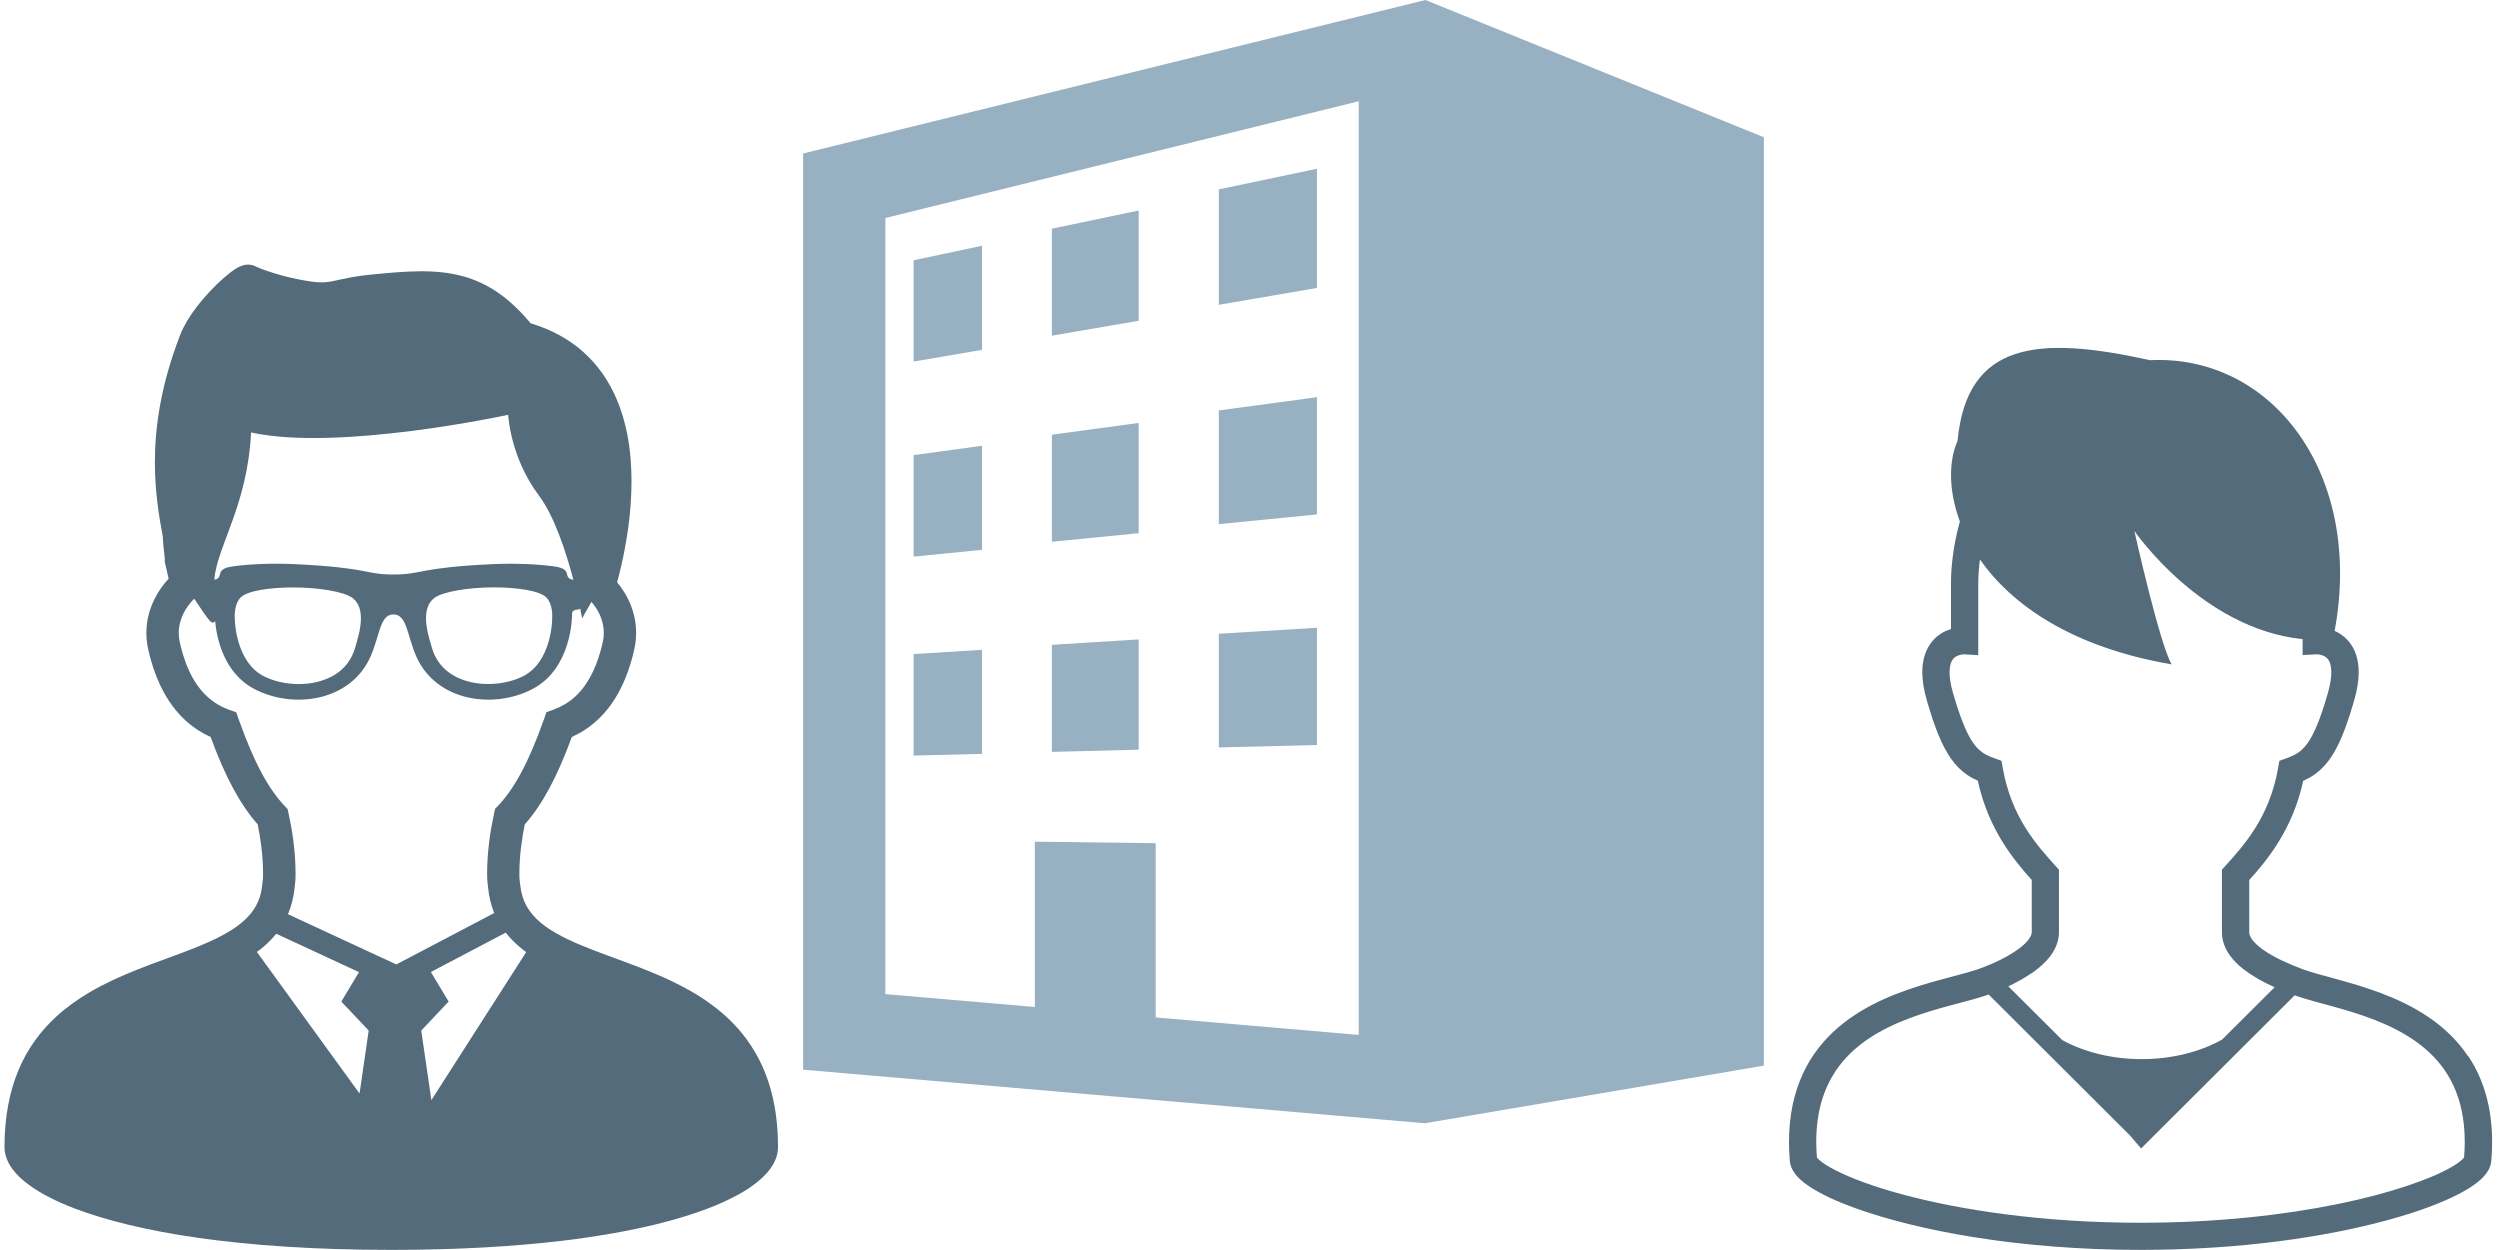
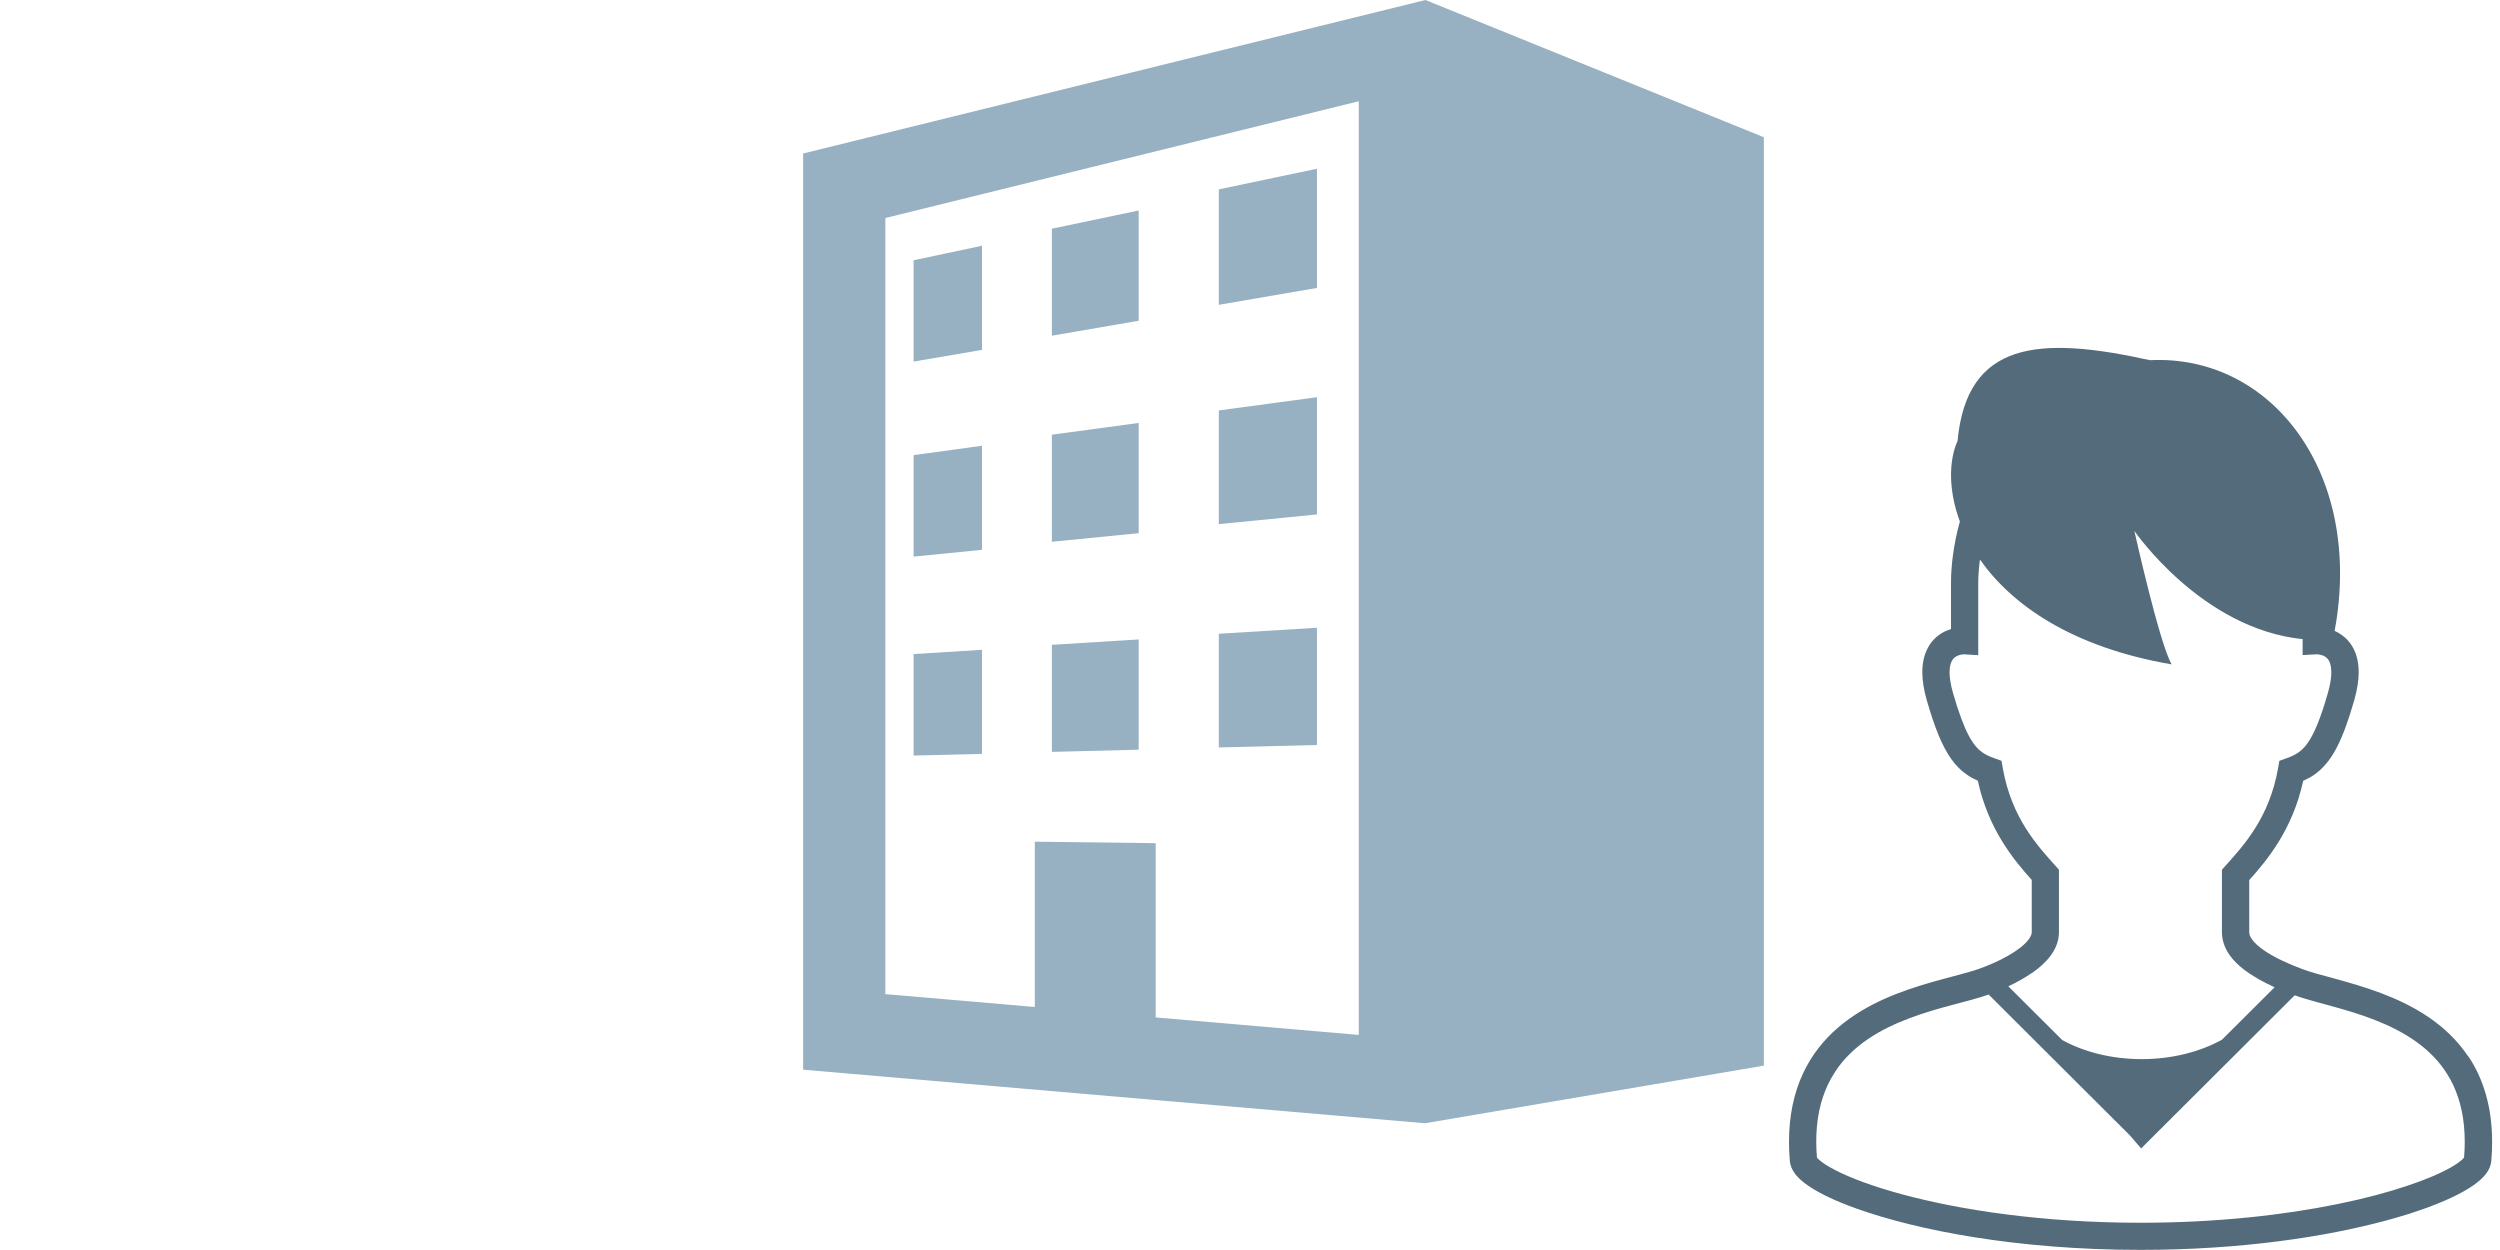
<svg xmlns="http://www.w3.org/2000/svg" id="a" width="400" height="200" viewBox="0 0 400 200">
  <defs>
    <style>.b{fill:#97b0c2;}.c{fill:#536b7a;}</style>
  </defs>
  <g>
    <path class="b" d="m228.07,0l-99.57,24.56v146.59l99.48,8.57,54.24-9.22V21.96L228.07,0Zm-10.66,165.59l-32.5-2.8v-27.88l-19.34-.24v26.45l-23.91-2.06V34.88l75.74-18.68v149.39Z" />
    <polygon class="b" points="210.71 27 195.01 30.3 195.01 48.77 210.71 46.07 210.71 27" />
    <polygon class="b" points="157.12 39.32 146.18 41.64 146.18 57.85 157.12 55.98 157.12 39.32" />
    <polygon class="b" points="182.19 33.68 168.3 36.59 168.3 53.71 182.19 51.32 182.19 33.68" />
    <polygon class="b" points="157.12 71.32 146.18 72.82 146.18 89.06 157.12 87.97 157.12 71.32" />
    <polygon class="b" points="182.19 67.67 168.3 69.55 168.3 86.68 182.19 85.31 182.19 67.67" />
    <polygon class="b" points="210.71 63.55 195.01 65.67 195.01 83.86 210.71 82.31 210.71 63.55" />
    <polygon class="b" points="210.71 100.44 195.01 101.4 195.01 119.59 210.71 119.2 210.71 100.44" />
    <polygon class="b" points="182.19 102.31 168.3 103.17 168.3 120.3 182.19 119.95 182.19 102.31" />
    <polygon class="b" points="157.12 103.97 146.18 104.65 146.18 120.89 157.12 120.62 157.12 103.97" />
  </g>
  <path class="c" d="m394.92,169.04c-3.54-5.3-8.92-8.24-13.98-10.15-2.54-.95-5.02-1.66-7.2-2.26-2.18-.59-4.08-1.09-5.35-1.57-2.23-.83-4.58-1.9-6.22-3.05-.82-.57-1.45-1.16-1.82-1.67-.37-.51-.47-.87-.47-1.18v-8.35c2.85-3.17,6.95-8.09,8.63-15.88.59-.26,1.17-.56,1.73-.95,1.39-.96,2.58-2.36,3.58-4.26,1.01-1.91,1.9-4.35,2.86-7.69.48-1.69.71-3.16.71-4.47,0-1.51-.31-2.82-.88-3.88-.76-1.43-1.93-2.27-2.97-2.74,4.66-25.14-10.04-44.28-29.55-43.31-17.87-3.97-29.29-2.98-30.78,12.91-1.41,3.16-1.49,7.88.37,12.9-1.1,3.92-1.42,7.46-1.42,9.78v7.43c-.48.15-.99.35-1.53.68-.8.49-1.62,1.27-2.18,2.34-.57,1.06-.88,2.37-.88,3.88,0,1.31.23,2.78.71,4.47,1.28,4.44,2.43,7.31,3.92,9.42.74,1.05,1.59,1.88,2.52,2.52.56.39,1.14.69,1.73.95,1.68,7.79,5.78,12.71,8.63,15.88v8.35c0,.26-.1.64-.51,1.19-.6.81-1.84,1.78-3.32,2.61-1.47.84-3.16,1.56-4.65,2.09-1.74.62-4.54,1.26-7.68,2.16-4.72,1.37-10.29,3.33-14.83,7.22-2.27,1.95-4.25,4.39-5.65,7.43-1.4,3.04-2.2,6.64-2.2,10.86,0,.98.04,1.99.13,3.04.06.73.34,1.33.67,1.82.62.92,1.45,1.6,2.49,2.3,1.82,1.2,4.33,2.38,7.56,3.53,9.64,3.44,25.61,6.59,45.4,6.59,16.08,0,29.65-2.09,39.33-4.71,4.85-1.31,8.71-2.75,11.51-4.19,1.4-.72,2.53-1.44,3.43-2.22.45-.4.84-.81,1.18-1.31.33-.49.61-1.09.67-1.82.09-1.04.13-2.06.13-3.03,0-5.63-1.44-10.16-3.8-13.69Zm-69.81-13.35c1.1-.77,2.11-1.64,2.92-2.69.79-1.04,1.4-2.34,1.4-3.83v-10.02l-.56-.62c-2.98-3.32-7.01-7.72-8.41-15.55l-.22-1.25-1.19-.43c-.76-.27-1.34-.55-1.85-.9-.75-.53-1.42-1.25-2.21-2.72-.78-1.47-1.61-3.66-2.52-6.84-.4-1.39-.54-2.47-.54-3.27,0-.93.18-1.47.36-1.82.28-.5.61-.71,1.04-.88.4-.15.83-.18.91-.18l2.28.14v-11.59c0-.97.08-2.26.27-3.72,5.05,7.21,14.63,14.02,30.67,16.78-1.99-3.47-5.96-21.35-5.96-21.35,0,0,10.73,15.67,26.92,17.31v2.55l2.26-.12c.08-.01.85.05,1.33.37.25.16.45.35.64.69.18.35.36.89.36,1.82,0,.8-.14,1.88-.54,3.27-1.2,4.24-2.28,6.71-3.27,8.08-.5.69-.95,1.12-1.46,1.48-.51.35-1.09.63-1.85.9l-1.19.43-.22,1.25c-1.4,7.83-5.43,12.23-8.41,15.55l-.56.62v10.02c0,1.44.56,2.73,1.32,3.77,1.16,1.56,2.78,2.71,4.53,3.72.83.47,1.7.9,2.58,1.3l-8.41,8.38c-3.45,1.92-7.93,3.12-12.86,3.12-4.86,0-9.28-1.17-12.71-3.05l-8.63-8.6c1.29-.61,2.58-1.31,3.76-2.13Zm69.14,29.51l-.19.22c-.32.33-.97.82-1.88,1.34-3.22,1.86-9.58,4.14-18.11,5.88-8.55,1.75-19.32,3-31.59,3-15.69,0-28.93-2.05-38.19-4.56-4.63-1.25-8.27-2.63-10.65-3.86-1.19-.61-2.07-1.19-2.55-1.62-.21-.18-.32-.32-.38-.4-.07-.86-.11-1.69-.11-2.49,0-4.9,1.21-8.48,3.06-11.29,2.77-4.2,7.22-6.77,11.87-8.51,2.31-.87,4.65-1.54,6.8-2.11,2.15-.58,4.1-1.06,5.72-1.63.04-.02.09-.03.13-.05l22.63,22.57.66.77,1.11,1.29,24.57-24.5c2.12.76,4.76,1.38,7.66,2.22,4.51,1.3,9.5,3.14,13.21,6.32,1.86,1.59,3.42,3.51,4.54,5.92,1.11,2.41,1.8,5.34,1.8,9.01,0,.79-.04,1.61-.11,2.47Z" />
-   <path class="c" d="m123.42,174.69c-.61-2.3-1.47-4.37-2.54-6.22-1.86-3.24-4.33-5.76-7.07-7.76-2.05-1.51-4.24-2.74-6.47-3.79-3.34-1.59-6.77-2.8-9.94-3.97-3.18-1.17-6.09-2.3-8.39-3.62l-.25-.14c-.83-.49-1.57-1-2.21-1.53-.97-.8-1.71-1.66-2.26-2.62-.54-.96-.9-2.03-1.05-3.38-.1-.95-.14-.89-.14-1.85,0-2.83.39-5.61.86-7.9,1.42-1.61,2.72-3.52,3.95-5.81,1.24-2.3,2.41-4.99,3.58-8.18.75-.35,1.51-.75,2.25-1.25,1.68-1.13,3.28-2.7,4.61-4.81,1.33-2.1,2.4-4.71,3.13-7.94.2-.89.3-1.78.3-2.66,0-1.83-.43-3.57-1.15-5.13-.5-1.07-1.15-2.06-1.89-2.97.38-1.4.85-3.3,1.26-5.51.57-3.07,1.04-6.77,1.04-10.65,0-2.51-.2-5.1-.7-7.65-.39-1.91-.95-3.82-1.74-5.64-1.19-2.74-2.92-5.31-5.32-7.44-2.22-1.97-5.01-3.54-8.37-4.54-1.19-1.42-2.38-2.64-3.61-3.67-1.05-.89-2.13-1.63-3.24-2.24-1.67-.92-3.39-1.53-5.16-1.91-1.76-.37-3.57-.51-5.43-.51-2.57,0-5.28.26-8.27.55-1.13.12-2.08.25-2.9.4-1.23.22-2.15.45-2.88.6-.37.08-.69.13-1.01.16-.31.05-.63.07-.98.07-.47,0-1.02-.04-1.72-.14-2.18-.32-4.18-.81-5.73-1.29-.78-.24-1.46-.47-1.99-.67-.26-.1-.49-.19-.68-.27-.18-.08-.32-.14-.4-.18-.24-.13-.47-.19-.68-.24-.2-.04-.38-.05-.54-.05-.34,0-.57.05-.76.1-.18.05-.33.11-.46.16-.25.1-.45.21-.64.33-.35.21-.68.44-1.04.72-.62.48-1.3,1.08-2.03,1.78-1.09,1.05-2.25,2.32-3.31,3.7-.53.69-1.03,1.41-1.48,2.16-.44.75-.84,1.52-1.15,2.32-1.53,3.97-2.55,7.64-3.17,11.02-.63,3.39-.87,6.49-.87,9.33,0,4.65.65,8.6,1.27,11.93,0,.16.01.31.02.47.01.31.05.64.08.97.05.51.11,1.02.15,1.45.02.22.04.41.06.56,0,.07,0,.14,0,.19v.05s0,0,0,0h0v.29l.62,2.72c-.89.96-1.65,2.03-2.24,3.22-.83,1.65-1.32,3.5-1.32,5.46,0,.87.1,1.77.3,2.66h0c.48,2.15,1.12,4.02,1.89,5.66,1.15,2.46,2.6,4.37,4.2,5.8,1.25,1.12,2.57,1.93,3.89,2.53,1.17,3.18,2.34,5.87,3.58,8.17,1.23,2.29,2.53,4.2,3.95,5.81.47,2.29.86,5.08.86,7.91,0,.96-.04.89-.14,1.84-.1.92-.3,1.73-.59,2.44-.44,1.08-1.08,2-1.95,2.86-.86.86-1.97,1.66-3.28,2.4l-1.02.55c-1.09.56-2.29,1.09-3.56,1.61-2.94,1.19-6.29,2.31-9.7,3.67-2.55,1.02-5.13,2.17-7.59,3.63-1.85,1.09-3.62,2.35-5.25,3.84-2.45,2.24-4.56,5.03-6.02,8.49s-2.27,7.55-2.27,12.39c0,.68.14,1.33.38,1.93.22.56.52,1.08.88,1.57.67.91,1.54,1.73,2.61,2.52,1.86,1.38,4.34,2.66,7.55,3.88,4.81,1.81,11.26,3.44,19.59,4.63,8.33,1.18,18.56,1.92,30.87,1.92,10.68,0,19.78-.55,27.45-1.47,5.74-.69,10.68-1.59,14.88-2.61,3.14-.77,5.87-1.61,8.21-2.5,1.76-.66,3.29-1.36,4.62-2.07,1.01-.53,1.9-1.08,2.68-1.65,1.17-.85,2.11-1.72,2.83-2.71.36-.5.65-1.03.87-1.6s.34-1.2.34-1.84c0-3.28-.37-6.22-1.07-8.86ZM40.17,69.19c13.92,3.09,41.14-2.82,41.14-2.82,0,0,.29,6.76,4.94,12.95,2.45,3.28,4.32,9,5.49,13.44-.04,0-.08,0-.13-.02-.69-.1-.81-.52-.89-.89-.17-.83-.95-1.08-2.2-1.25-2.39-.31-5.93-.52-9.92-.33-11.86.58-10.98,1.65-15.64,1.65s-3.78-1.08-15.64-1.65c-3.99-.2-7.54.01-9.93.33-1.24.17-2.02.42-2.19,1.25-.08.37-.2.8-.89.89h-.02c.4-5.28,5.32-11.87,5.88-23.54Zm48.18,29.83c0,.06-.05,6.87-4.68,9.19-1.57.79-3.55,1.23-5.55,1.23-2.12,0-4.06-.48-5.6-1.39-1.7-1-2.86-2.48-3.42-4.41-.13-.44-.26-.89-.38-1.33-.37-1.33-1.36-4.99.74-6.61,1.35-1.05,5.53-1.72,9.54-1.72,3.65,0,7.36.5,8.44,1.64.72.74,1,2.08.9,3.4Zm-31.15,3.3c-.12.43-.25.89-.38,1.33-.57,1.92-1.71,3.41-3.42,4.41-1.55.9-3.49,1.39-5.6,1.39-2,0-3.97-.44-5.55-1.23-4.62-2.33-4.68-9.13-4.68-9.19-.09-1.31.19-2.66.9-3.4,1.09-1.14,4.8-1.64,8.44-1.64,4,0,8.19.66,9.54,1.72,2.09,1.62,1.11,5.29.74,6.61Zm.32,72.63l-16.42-22.64c.21-.15.42-.31.63-.47.9-.72,1.73-1.53,2.47-2.44l13.24,6.14-2.83,4.71,4.38,4.64-1.46,10.06Zm-11.45-28.67c.53-1.25.89-2.62,1.05-4.09.12-1.15.17-1.26.17-2.37,0-3.63-.54-7.02-1.12-9.68l-.16-.7-.49-.52c-1.25-1.32-2.46-3.01-3.67-5.26-1.21-2.25-2.41-5.05-3.65-8.54l-.4-1.15-1.15-.41c-.78-.29-1.55-.66-2.29-1.16-1.11-.75-2.16-1.77-3.14-3.29-.96-1.52-1.83-3.56-2.45-6.32-.12-.52-.17-1.03-.17-1.52,0-1.1.27-2.15.77-3.15.41-.83,1-1.62,1.7-2.33,1.18,1.79,2.16,3.21,2.52,3.56.38.38.66.34.83,0,.23,2.54,1.27,8.23,6.22,10.86,6.24,3.31,15.55,2.07,18.71-5.31,1.43-3.33,1.45-6.59,3.6-6.59s2.17,3.26,3.6,6.59c3.17,7.38,12.48,8.62,18.71,5.31s6.28-11.52,6.28-12.09c0-.34.35-.58.83-.58.17,0,.33-.06.46-.15.21.98.31,1.57.31,1.57,0,0,.6-1.14,1.49-2.66.54.63.98,1.3,1.31,2,.43.94.67,1.93.67,2.95,0,.5-.05,1-.17,1.52-.41,1.83-.94,3.35-1.53,4.61-.89,1.89-1.9,3.19-2.96,4.15-1.07.95-2.2,1.57-3.38,2.01l-1.14.41-.4,1.14c-1.24,3.5-2.44,6.3-3.65,8.55-1.21,2.25-2.42,3.94-3.67,5.26l-.5.52-.15.7c-.58,2.66-1.12,6.05-1.12,9.67,0,1.12.05,1.23.17,2.38.14,1.34.45,2.59.9,3.75.02.05.05.11.07.16l-15.67,8.23-17.36-8.05Zm22.95,29.75l-1.62-11.14,4.38-4.64-2.84-4.73,11.98-6.3c.33.43.68.83,1.06,1.21.68.7,1.43,1.33,2.21,1.91l-15.17,23.68Z" />
</svg>